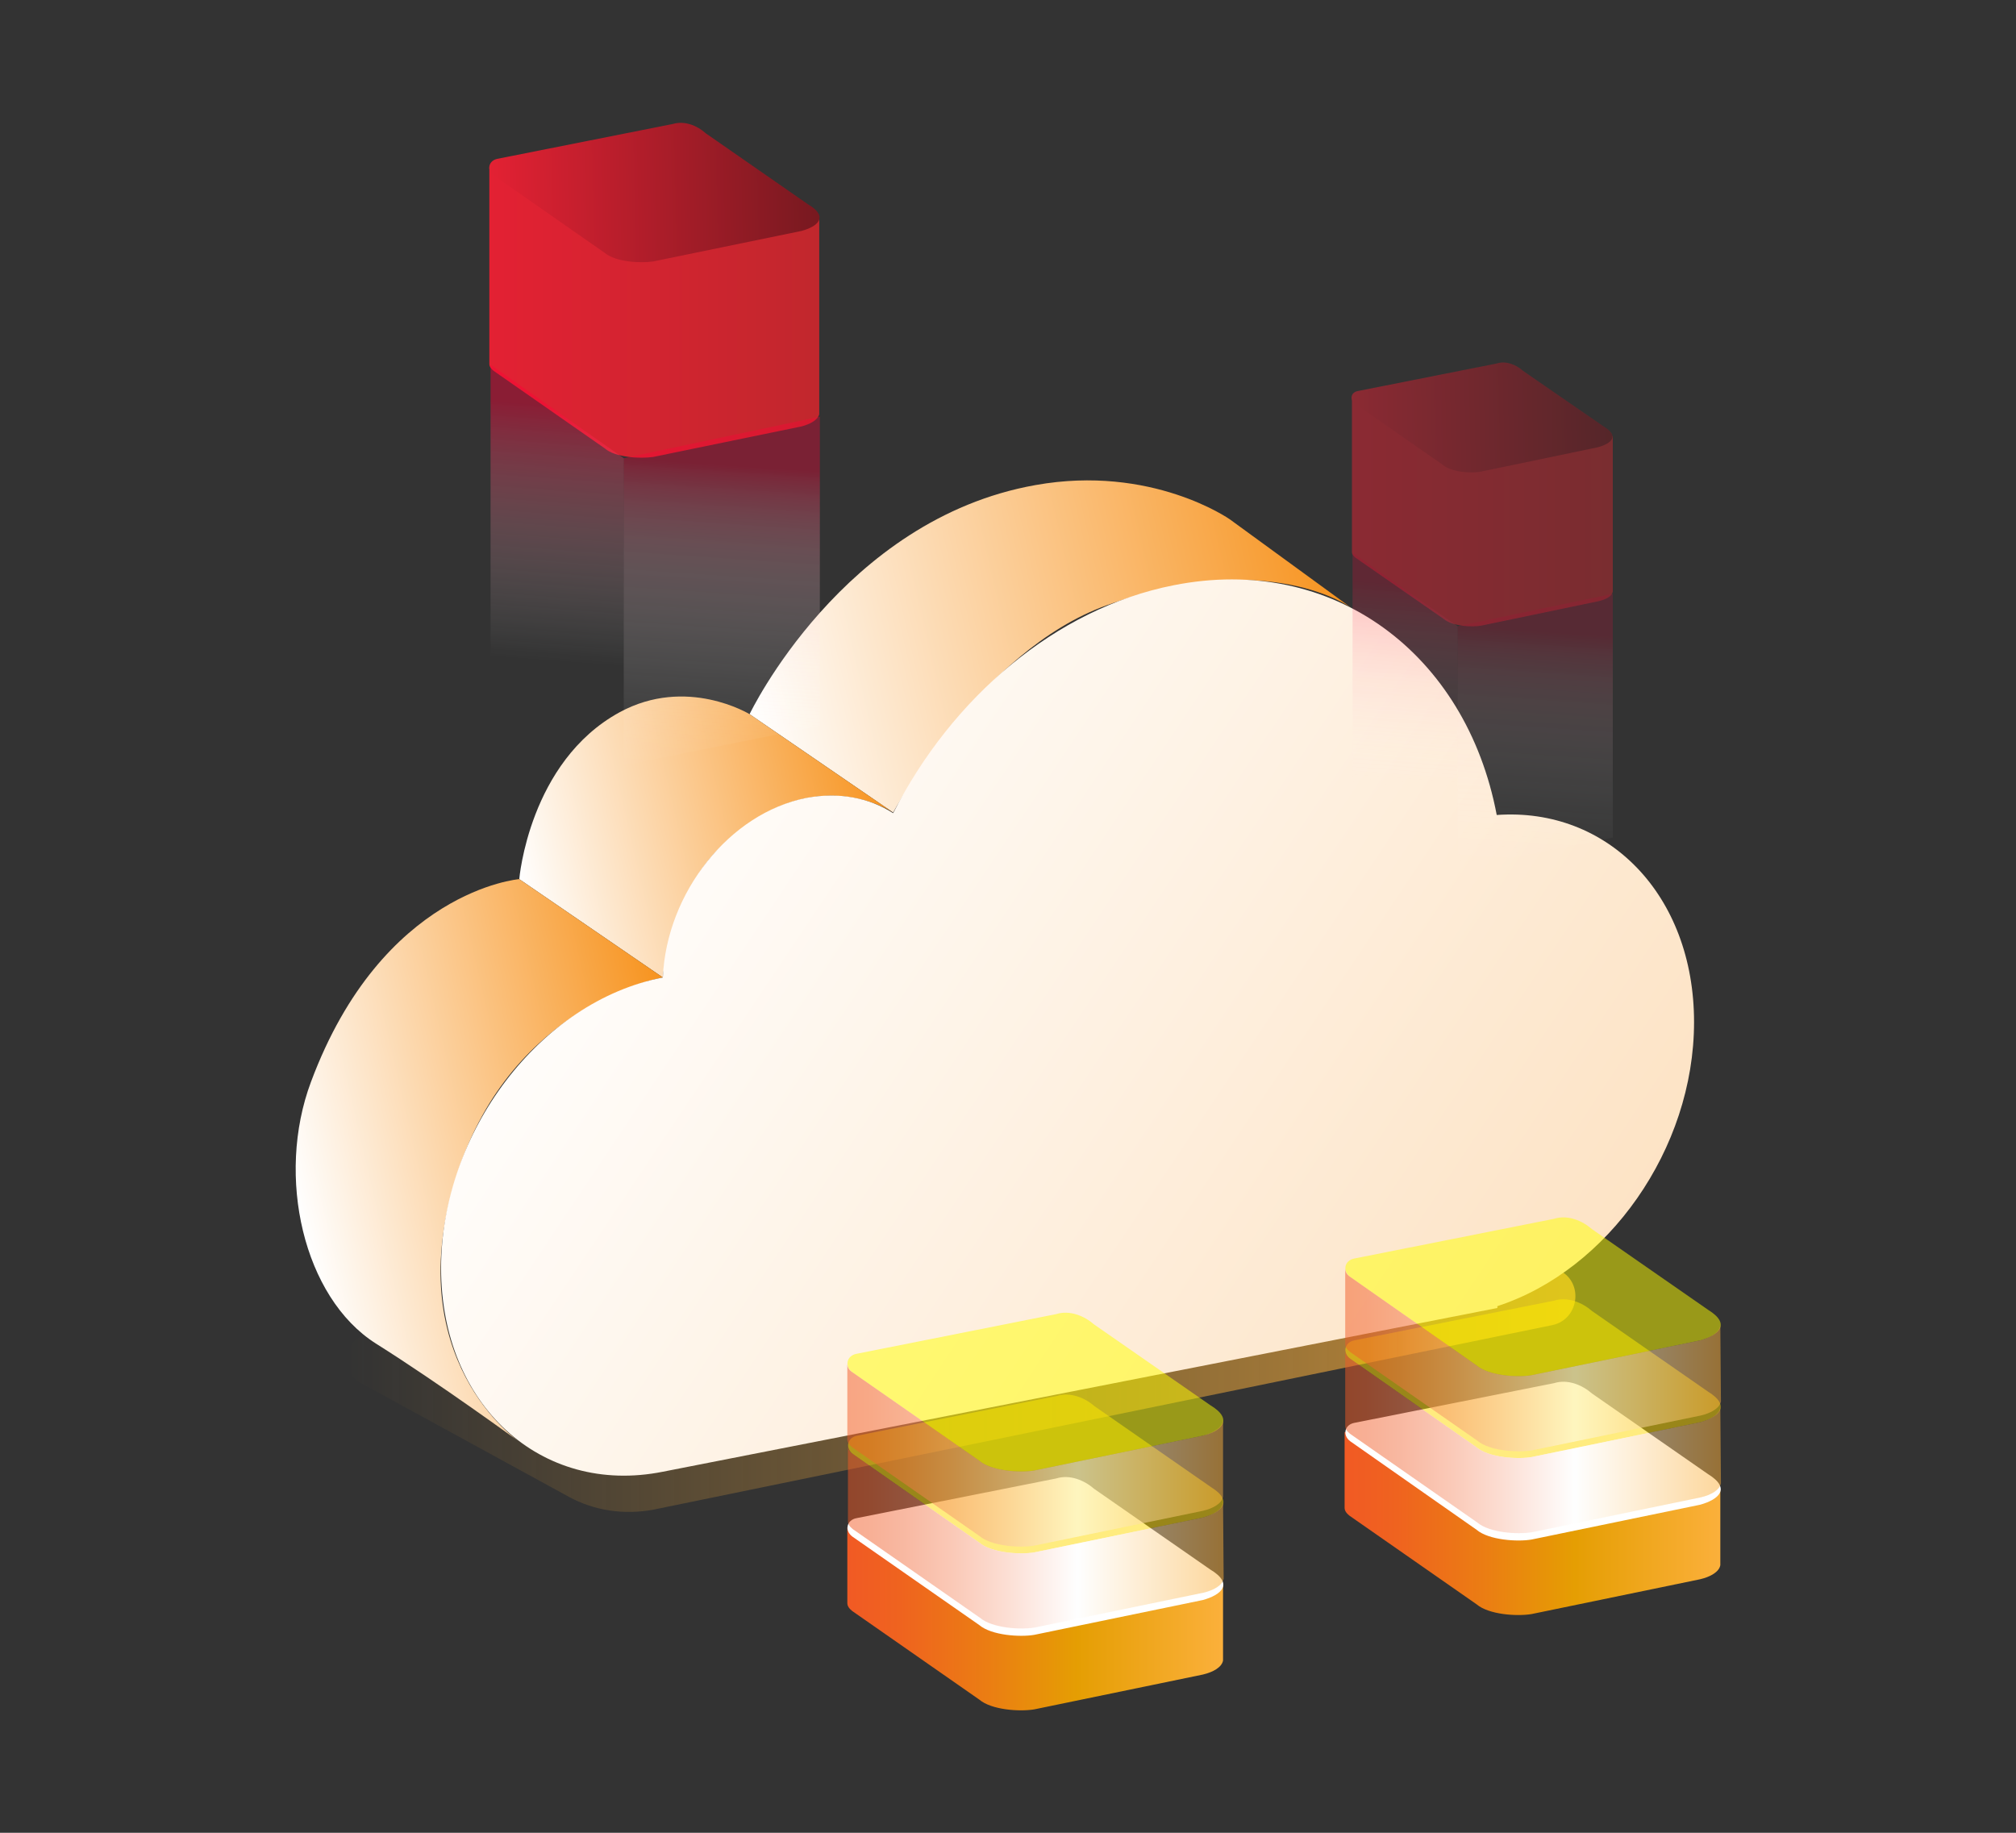
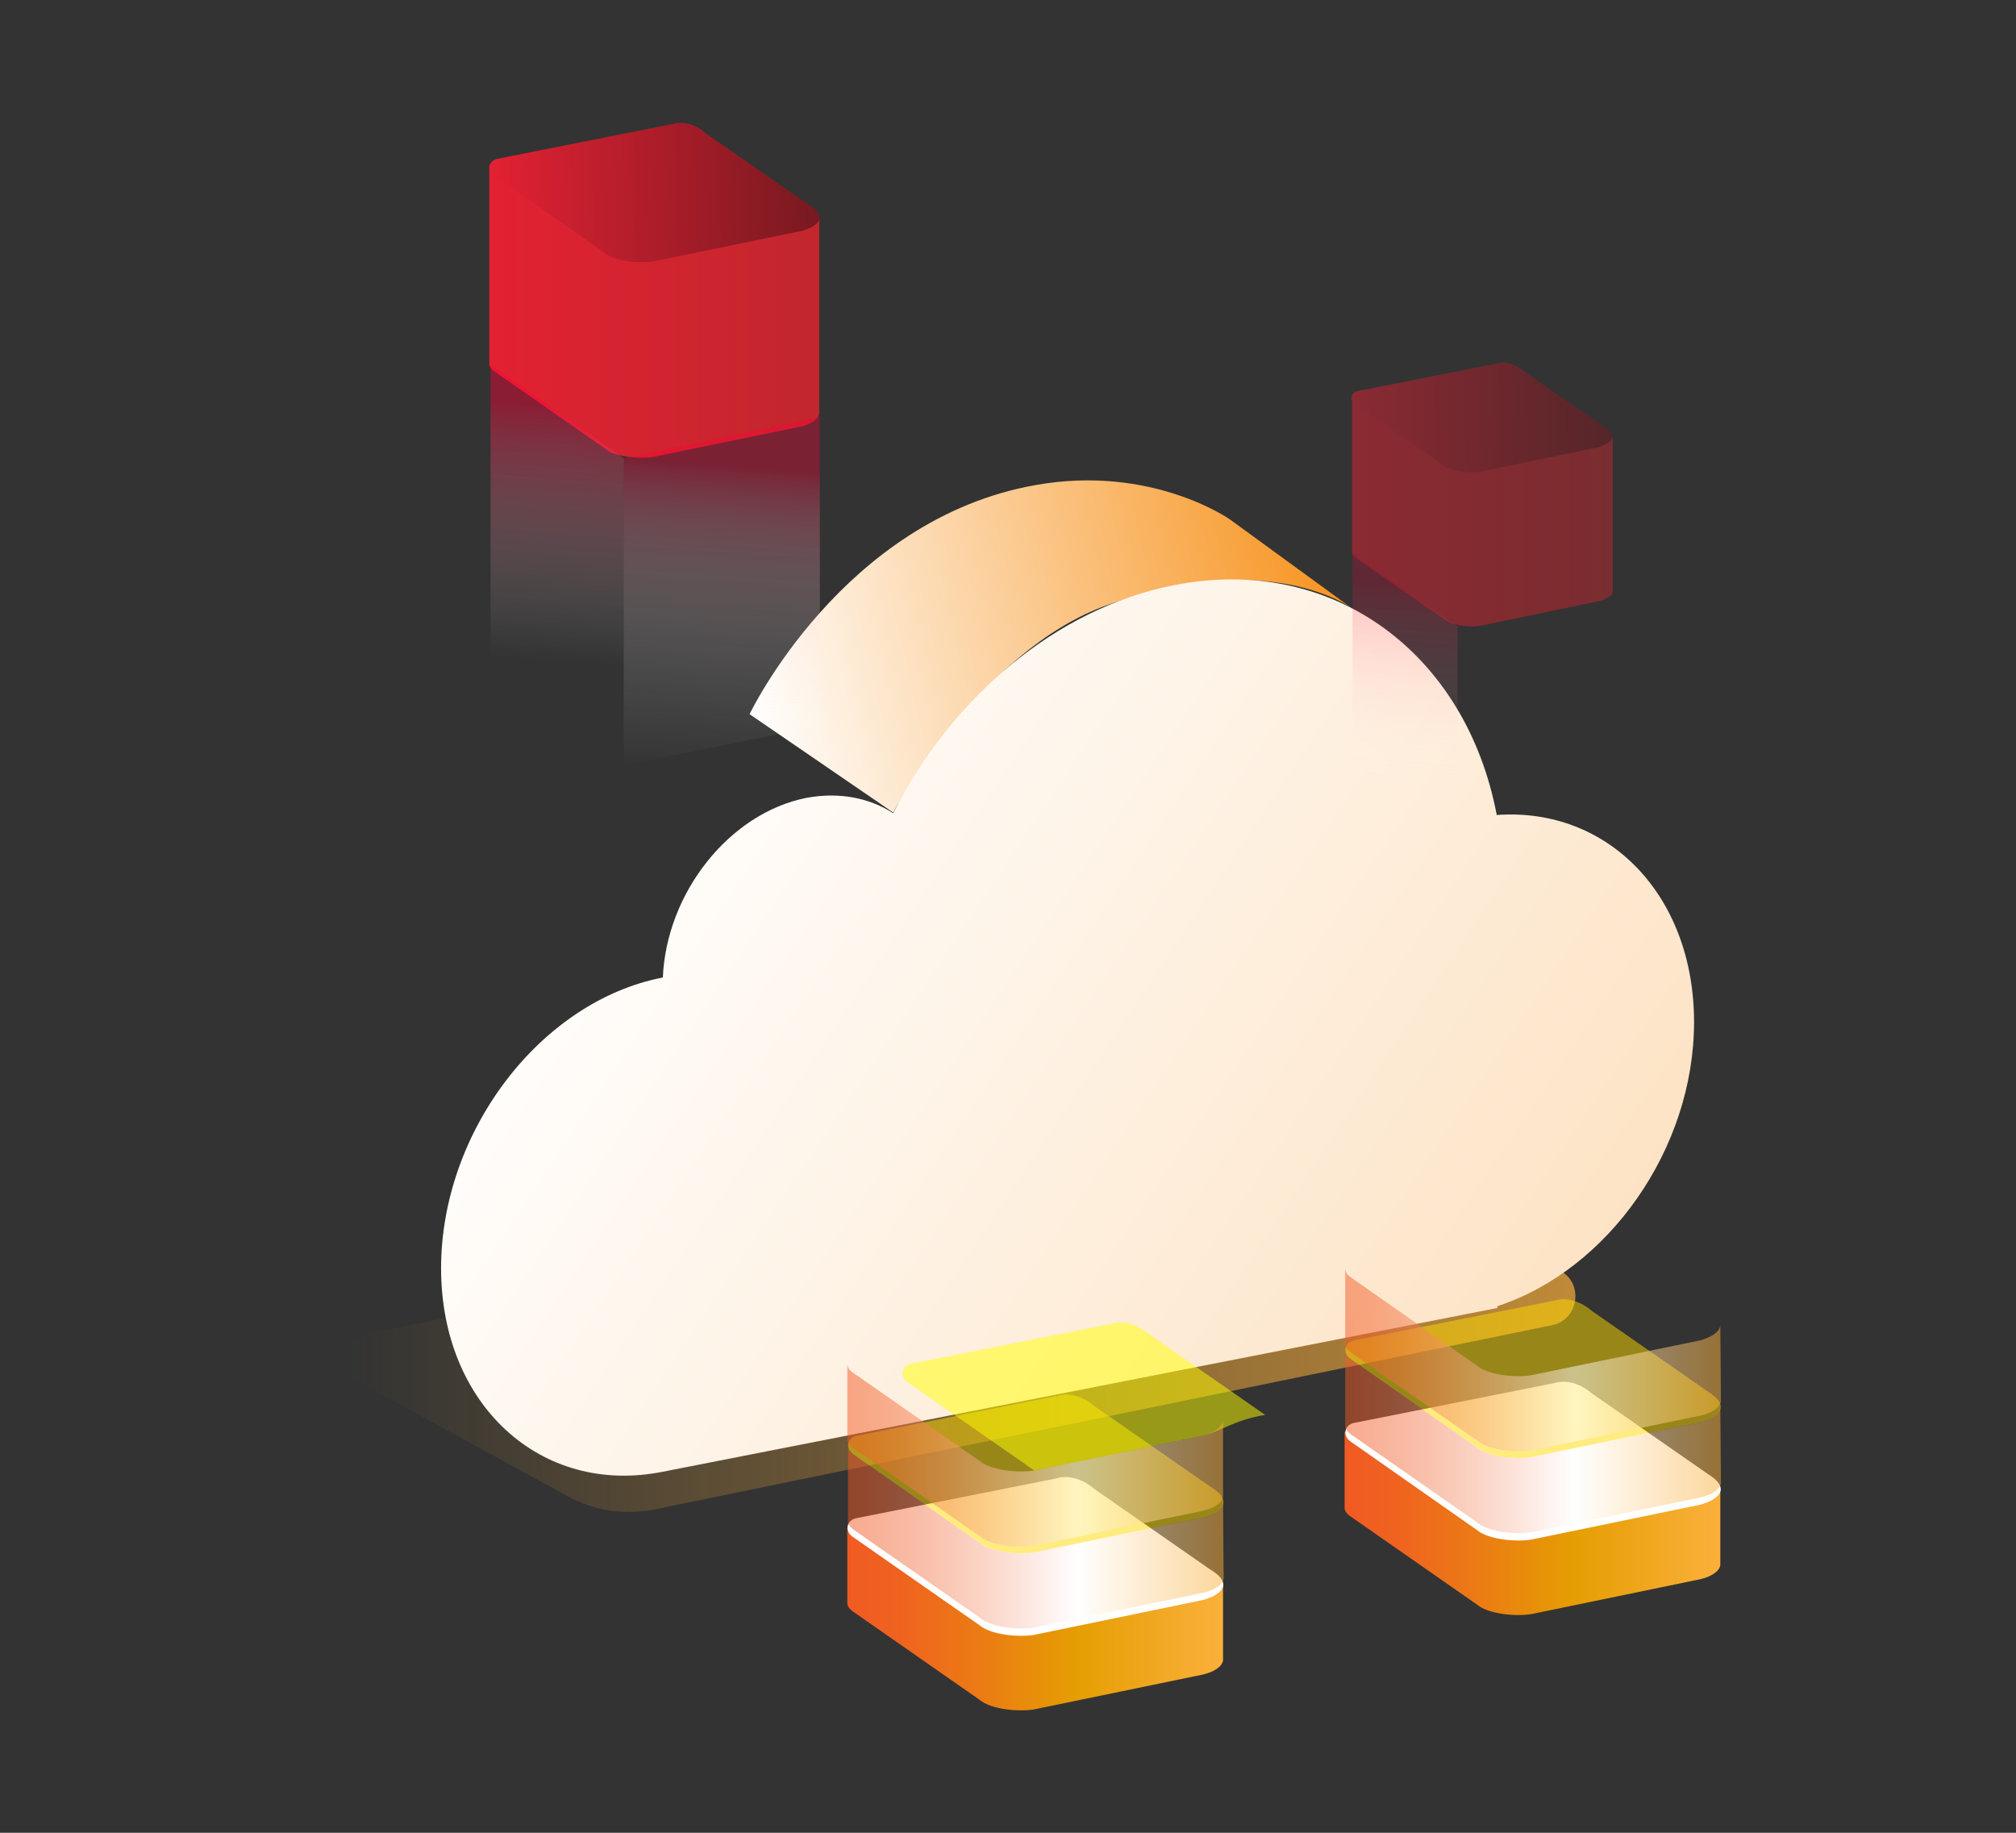
<svg xmlns="http://www.w3.org/2000/svg" version="1.1" id="Layer_1" x="0px" y="0px" viewBox="0 0 330 300" style="enable-background:new 0 0 330 300;" xml:space="preserve">
  <rect x="0" y="0" width="330" height="300" fill="#333333" stroke="none" />
  <style type="text/css">
	.st0{opacity:0.7;fill:url(#SVGID_1_);}
	.st1{fill:url(#SVGID_2_);}
	.st2{fill:url(#SVGID_3_);}
	.st3{fill:url(#SVGID_4_);}
	.st4{fill:url(#SVGID_5_);}
	.st5{fill:url(#SVGID_6_);}
	.st6{fill:#FFFFFF;}
	.st7{opacity:0.5;fill:#FFDA00;}
	.st8{opacity:0.5;fill:url(#SVGID_7_);}
	.st9{opacity:0.5;fill:#FFFF00;}
	.st10{opacity:0.5;fill:url(#SVGID_8_);}
	.st11{fill:url(#SVGID_9_);}
	.st12{opacity:0.5;fill:url(#SVGID_10_);}
	.st13{opacity:0.5;fill:url(#SVGID_11_);}
	.st14{fill:url(#SVGID_12_);}
	.st15{fill:url(#SVGID_13_);}
	.st16{opacity:0.5;fill:url(#SVGID_14_);}
	.st17{opacity:0.5;fill:url(#SVGID_15_);}
	.st18{opacity:0.5;}
	.st19{fill:url(#SVGID_16_);}
	.st20{fill:url(#SVGID_17_);}
	.st21{opacity:0.5;fill:url(#SVGID_18_);}
	.st22{opacity:0.5;fill:url(#SVGID_19_);}
</style>
  <g>
    <g>
      <linearGradient id="SVGID_1_" gradientUnits="userSpaceOnUse" x1="56.838" y1="217.493" x2="257.868" y2="217.493">
        <stop offset="5.434346e-07" style="stop-color:#FBB03B;stop-opacity:0" />
        <stop offset="1" style="stop-color:#FBB03B" />
      </linearGradient>
      <path class="st0" d="M93.1,245l-34-18.6c-3.6-2-2.8-7.3,1.2-8.1L208,188c5-1,10.3-0.2,14.8,2.2l32.6,17.8c3.9,2.1,3,8-1.3,8.9    l-147.1,30.2C102.2,248,97.3,247.3,93.1,245z" />
      <linearGradient id="SVGID_2_" gradientUnits="userSpaceOnUse" x1="122.107" y1="114.414" x2="219.468" y2="91.977">
        <stop offset="0" style="stop-color:#FFFFFF" />
        <stop offset="1" style="stop-color:#F7931E" />
      </linearGradient>
      <path class="st1" d="M221.2,99.5L201.3,85c0,0-12.8-9-31.8-5.6c-31.6,5.6-46.8,37.5-46.8,37.5l23.5,16.1c0,0,14.3-26.5,34.9-33.9    C207.7,89.5,221.2,99.5,221.2,99.5z" />
      <linearGradient id="SVGID_3_" gradientUnits="userSpaceOnUse" x1="84.639" y1="142.561" x2="145.205" y2="128.604">
        <stop offset="0" style="stop-color:#FFFFFF" />
        <stop offset="1" style="stop-color:#F7931E" />
      </linearGradient>
-       <path class="st2" d="M146.2,133l-23.5-16.1c0,0-10.3-6.3-21.3-0.3c-14.8,8.1-16.4,27.3-16.4,27.3l23.5,16.1c0,0,1.1-13.5,9.8-21.7    C133.2,124.1,146.2,133,146.2,133z" />
      <linearGradient id="SVGID_4_" gradientUnits="userSpaceOnUse" x1="48.804" y1="198.139" x2="113.823" y2="183.156">
        <stop offset="0" style="stop-color:#FFFFFF" />
        <stop offset="1" style="stop-color:#F7931E" />
      </linearGradient>
-       <path class="st3" d="M108.5,160l-23.5-16.1c0,0-22.4,1.8-34.1,33.2c-5.8,15.5-1.2,35.3,10.6,42.8c10.5,6.6,23.5,16.1,23.5,16.1    s-20.1-13.6-10.1-44C83.9,164.2,108.5,160,108.5,160z" />
      <linearGradient id="SVGID_5_" gradientUnits="userSpaceOnUse" x1="92.954" y1="1255.404" x2="705.969" y2="1740.239" gradientTransform="matrix(1 -0.231 0 1 0 -1099.862)">
        <stop offset="0" style="stop-color:#FFFFFF" />
        <stop offset="1" style="stop-color:#F7931E" />
      </linearGradient>
      <path class="st4" d="M277.3,167.3c0-20.8-14.1-35.2-32.3-33.9c-5-26.4-26.8-42.8-52.9-37.6c-19.3,3.8-36.3,18.4-45.9,37.3    c-3.9-2.5-8.8-3.5-14.2-2.5c-12.6,2.5-22.9,15.5-23.5,29.4c0,0,0,0,0,0c-20.1,3.9-36.3,25.3-36.3,47.6c0,22.3,16.3,37.3,36.3,33.3    l136.6-26.8v-0.3C263.2,207.9,277.3,188.1,277.3,167.3z" />
    </g>
    <g>
      <linearGradient id="SVGID_6_" gradientUnits="userSpaceOnUse" x1="220.15" y1="249.357" x2="281.646" y2="249.357">
        <stop offset="0" style="stop-color:#F15A24" />
        <stop offset="0.139" style="stop-color:#EF631F" />
        <stop offset="0.371" style="stop-color:#EB7D13" />
        <stop offset="0.612" style="stop-color:#E59E03" />
        <stop offset="1" style="stop-color:#FBB03B" />
      </linearGradient>
      <path class="st5" d="M281.6,243.7l-61.5-9.3v12.4l0,0c0,0.5,0.3,0.9,0.8,1.3l20.8,14.5c2,1.7,6.6,2,9,1.6l27.6-5.7    c1.7-0.4,3.1-1.2,3.3-2.3l0,0V243.7z" />
      <path class="st6" d="M278.3,246.3l-27.6,5.7c-2.3,0.4-7,0.1-9-1.6L221,235.9c-1.3-1-0.9-2.7,0.7-3l32.7-6.5    c2.2-0.7,4.6,0.3,6.2,1.7l19,13.2C283.5,243.7,281.2,245.5,278.3,246.3z" />
      <path class="st7" d="M278.3,232.8l-27.6,5.7c-2.3,0.4-7,0.1-9-1.6L221,222.4c-1.3-1-0.9-2.7,0.7-3l32.7-6.5    c2.2-0.7,4.6,0.3,6.2,1.7l19,13.2C283.5,230.2,281.2,232,278.3,232.8z" />
      <linearGradient id="SVGID_7_" gradientUnits="userSpaceOnUse" x1="220.15" y1="235.884" x2="281.646" y2="235.884">
        <stop offset="0" style="stop-color:#F15A24" />
        <stop offset="5.821323e-02" style="stop-color:#F2612D" />
        <stop offset="0.155" style="stop-color:#F37447" />
        <stop offset="0.279" style="stop-color:#F69470" />
        <stop offset="0.424" style="stop-color:#FABFAA" />
        <stop offset="0.586" style="stop-color:#FEF6F3" />
        <stop offset="0.612" style="stop-color:#FFFFFF" />
        <stop offset="1" style="stop-color:#FBB03B" />
      </linearGradient>
      <path class="st8" d="M281.6,230.2c0,1.2-1.5,2.1-3.3,2.6l-27.6,5.7c-2.3,0.4-7,0.1-9-1.6L221,222.4c-0.6-0.4-0.8-0.9-0.8-1.4l0,0    v12.4l0,0c0,0.5,0.3,0.9,0.8,1.3l20.8,14.5c2,1.7,6.6,2,9,1.6l27.6-5.7c1.7-0.4,3.1-1.2,3.3-2.3l0,0L281.6,230.2L281.6,230.2z" />
-       <path class="st9" d="M278.3,219.4l-27.6,5.7c-2.3,0.4-7,0.1-9-1.6L221,209c-1.3-1-0.9-2.7,0.7-3l32.7-6.5c2.2-0.7,4.6,0.3,6.2,1.7    l19,13.2C283.5,216.8,281.2,218.6,278.3,219.4z" />
      <linearGradient id="SVGID_8_" gradientUnits="userSpaceOnUse" x1="220.15" y1="222.485" x2="281.646" y2="222.485">
        <stop offset="0" style="stop-color:#F15A24" />
        <stop offset="5.821323e-02" style="stop-color:#F2612D" />
        <stop offset="0.155" style="stop-color:#F37447" />
        <stop offset="0.279" style="stop-color:#F69470" />
        <stop offset="0.424" style="stop-color:#FABFAA" />
        <stop offset="0.586" style="stop-color:#FEF6F3" />
        <stop offset="0.612" style="stop-color:#FFFFFF" />
        <stop offset="1" style="stop-color:#FBB03B" />
      </linearGradient>
      <path class="st10" d="M281.6,216.8c0,1.2-1.5,2.1-3.3,2.6l-27.6,5.7c-2.3,0.4-7,0.1-9-1.6L221,209c-0.6-0.4-0.8-0.9-0.8-1.4l0,0    v12.4l0,0c0,0.5,0.3,0.9,0.8,1.3l20.8,14.5c2,1.7,6.6,2,9,1.6l27.6-5.7c1.7-0.4,3.1-1.2,3.3-2.3l0,0L281.6,216.8L281.6,216.8z" />
    </g>
    <g>
      <linearGradient id="SVGID_9_" gradientUnits="userSpaceOnUse" x1="138.749" y1="264.974" x2="200.245" y2="264.974">
        <stop offset="0" style="stop-color:#F15A24" />
        <stop offset="0.139" style="stop-color:#EF631F" />
        <stop offset="0.371" style="stop-color:#EB7D13" />
        <stop offset="0.612" style="stop-color:#E59E03" />
        <stop offset="1" style="stop-color:#FBB03B" />
      </linearGradient>
      <path class="st11" d="M200.2,259.3l-61.5-9.3v12.4l0,0c0,0.5,0.3,0.9,0.8,1.3l20.8,14.5c2,1.7,6.6,2,9,1.6l27.6-5.7    c1.7-0.4,3.1-1.2,3.3-2.3l0,0V259.3z" />
      <path class="st6" d="M196.9,261.9l-27.6,5.7c-2.3,0.4-7,0.1-9-1.6l-20.8-14.5c-1.3-1-0.9-2.7,0.7-3l32.7-6.5    c2.2-0.7,4.6,0.3,6.2,1.7l19,13.2C202.1,259.3,199.8,261.1,196.9,261.9z" />
      <path class="st7" d="M196.9,248.4l-27.6,5.7c-2.3,0.4-7,0.1-9-1.6L139.6,238c-1.3-1-0.9-2.7,0.7-3l32.7-6.5    c2.2-0.7,4.6,0.3,6.2,1.7l19,13.2C202.1,245.8,199.8,247.6,196.9,248.4z" />
      <linearGradient id="SVGID_10_" gradientUnits="userSpaceOnUse" x1="138.75" y1="251.501" x2="200.245" y2="251.501">
        <stop offset="0" style="stop-color:#F15A24" />
        <stop offset="5.821323e-02" style="stop-color:#F2612D" />
        <stop offset="0.155" style="stop-color:#F37447" />
        <stop offset="0.279" style="stop-color:#F69470" />
        <stop offset="0.424" style="stop-color:#FABFAA" />
        <stop offset="0.586" style="stop-color:#FEF6F3" />
        <stop offset="0.612" style="stop-color:#FFFFFF" />
        <stop offset="1" style="stop-color:#FBB03B" />
      </linearGradient>
      <path class="st12" d="M200.2,245.8c0,1.2-1.5,2.1-3.3,2.6l-27.6,5.7c-2.3,0.4-7,0.1-9-1.6L139.6,238c-0.6-0.4-0.8-0.9-0.8-1.4l0,0    v12.4l0,0c0,0.5,0.3,0.9,0.8,1.3l20.8,14.5c2,1.7,6.6,2,9,1.6l27.6-5.7c1.7-0.4,3.1-1.2,3.3-2.3l0,0L200.2,245.8L200.2,245.8z" />
-       <path class="st9" d="M196.9,235l-27.6,5.7c-2.3,0.4-7,0.1-9-1.6l-20.8-14.5c-1.3-1-0.9-2.7,0.7-3l32.7-6.5    c2.2-0.7,4.6,0.3,6.2,1.7l19,13.2C202.1,232.4,199.8,234.3,196.9,235z" />
+       <path class="st9" d="M196.9,235l-27.6,5.7l-20.8-14.5c-1.3-1-0.9-2.7,0.7-3l32.7-6.5    c2.2-0.7,4.6,0.3,6.2,1.7l19,13.2C202.1,232.4,199.8,234.3,196.9,235z" />
      <linearGradient id="SVGID_11_" gradientUnits="userSpaceOnUse" x1="138.75" y1="238.102" x2="200.245" y2="238.102">
        <stop offset="0" style="stop-color:#F15A24" />
        <stop offset="5.821323e-02" style="stop-color:#F2612D" />
        <stop offset="0.155" style="stop-color:#F37447" />
        <stop offset="0.279" style="stop-color:#F69470" />
        <stop offset="0.424" style="stop-color:#FABFAA" />
        <stop offset="0.586" style="stop-color:#FEF6F3" />
        <stop offset="0.612" style="stop-color:#FFFFFF" />
        <stop offset="1" style="stop-color:#FBB03B" />
      </linearGradient>
      <path class="st13" d="M200.2,232.4c0,1.2-1.5,2.1-3.3,2.6l-27.6,5.7c-2.3,0.4-7,0.1-9-1.6l-20.8-14.5c-0.6-0.4-0.8-0.9-0.8-1.4    l0,0v12.4l0,0c0,0.5,0.3,0.9,0.8,1.3l20.8,14.5c2,1.7,6.6,2,9,1.6l27.6-5.7c1.7-0.4,3.1-1.2,3.3-2.3l0,0L200.2,232.4L200.2,232.4z    " />
    </g>
    <g>
      <g>
        <linearGradient id="SVGID_12_" gradientUnits="userSpaceOnUse" x1="80.106" y1="51.175" x2="134.166" y2="51.175">
          <stop offset="0" style="stop-color:#E32133" />
          <stop offset="1" style="stop-color:#C1272D" />
        </linearGradient>
        <path class="st14" d="M134.2,35.5l-54.1-8.1v32.2l0,0c0,0.4,0.3,0.8,0.7,1.1l18.2,12.7c1.7,1.5,5.8,1.7,7.9,1.4l24.3-5     c1.5-0.4,2.7-1.1,2.9-2l0,0V35.5z" />
        <linearGradient id="SVGID_13_" gradientUnits="userSpaceOnUse" x1="77.214" y1="-1188.832" x2="132.264" y2="-1188.832" gradientTransform="matrix(0.983 0.168 2.219936e-02 1.022 30.621 1228.344)">
          <stop offset="0" style="stop-color:#E32133" />
          <stop offset="1" style="stop-color:#771920" />
        </linearGradient>
        <path class="st15" d="M131.2,37.8l-24.3,5c-2.1,0.3-6.1,0.1-7.9-1.4L80.8,28.7c-1.2-0.9-0.8-2.4,0.6-2.7l28.7-5.7     c2-0.6,4.1,0.3,5.4,1.5l16.7,11.6C135.8,35.5,133.8,37.1,131.2,37.8z" />
      </g>
      <linearGradient id="SVGID_14_" gradientUnits="userSpaceOnUse" x1="1598.244" y1="-2275.732" x2="1706.309" y2="-2188.998" gradientTransform="matrix(0.618 0.822 -0.787 0.573 -2658.466 54.325)">
        <stop offset="8.762887e-02" style="stop-color:#FF0037;stop-opacity:0.7" />
        <stop offset="9.625804e-02" style="stop-color:#FF1245;stop-opacity:0.684" />
        <stop offset="0.122" style="stop-color:#FF436C;stop-opacity:0.634" />
        <stop offset="0.15" style="stop-color:#FF708F;stop-opacity:0.581" />
        <stop offset="0.18" style="stop-color:#FF97AD;stop-opacity:0.525" />
        <stop offset="0.211" style="stop-color:#FFB7C7;stop-opacity:0.465" />
        <stop offset="0.245" style="stop-color:#FFD1DB;stop-opacity:0.401" />
        <stop offset="0.281" style="stop-color:#FFE6EB;stop-opacity:0.332" />
        <stop offset="0.323" style="stop-color:#FFF4F6;stop-opacity:0.253" />
        <stop offset="0.373" style="stop-color:#FFFCFD;stop-opacity:0.158" />
        <stop offset="0.456" style="stop-color:#FFFFFF;stop-opacity:1.275749e-05" />
      </linearGradient>
      <polygon class="st16" points="102.1,75 102.1,125.3 134.2,118.8 134.2,68.2   " />
      <linearGradient id="SVGID_15_" gradientUnits="userSpaceOnUse" x1="1584.917" y1="-2252.132" x2="1632.939" y2="-2213.012" gradientTransform="matrix(0.618 0.822 -0.787 0.573 -2658.466 54.325)">
        <stop offset="0" style="stop-color:#FF0037;stop-opacity:0.851" />
        <stop offset="0.129" style="stop-color:#FF3A64;stop-opacity:0.688" />
        <stop offset="0.329" style="stop-color:#FF8DA6;stop-opacity:0.436" />
        <stop offset="0.493" style="stop-color:#FFCBD6;stop-opacity:0.23" />
        <stop offset="0.613" style="stop-color:#FFF1F4;stop-opacity:7.905424e-02" />
        <stop offset="0.675" style="stop-color:#FFFFFF;stop-opacity:0" />
      </linearGradient>
      <polygon class="st17" points="102.1,75 80.3,59.7 80.3,115.1 102.1,130.1   " />
    </g>
    <g class="st18">
      <g>
        <linearGradient id="SVGID_16_" gradientUnits="userSpaceOnUse" x1="221.3" y1="83.708" x2="263.969" y2="83.708">
          <stop offset="0" style="stop-color:#E32133" />
          <stop offset="1" style="stop-color:#C1272D" />
        </linearGradient>
        <path class="st19" d="M264,71.4l-42.7-6.4v25.4l0,0c0,0.3,0.2,0.6,0.6,0.9l14.4,10c1.4,1.2,4.6,1.4,6.2,1.1l19.2-4     c1.2-0.3,2.2-0.8,2.3-1.6l0,0V71.4z" />
        <linearGradient id="SVGID_17_" gradientUnits="userSpaceOnUse" x1="220.632" y1="-1175.557" x2="264.081" y2="-1175.557" gradientTransform="matrix(0.983 0.168 2.219936e-02 1.022 30.621 1228.344)">
          <stop offset="0" style="stop-color:#E32133" />
          <stop offset="1" style="stop-color:#771920" />
        </linearGradient>
        <path class="st20" d="M261.6,73.2l-19.2,4c-1.6,0.3-4.8,0.1-6.2-1.1l-14.4-10c-0.9-0.7-0.7-1.9,0.5-2.1l22.7-4.5     c1.5-0.5,3.2,0.2,4.3,1.2l13.2,9.1C265.2,71.4,263.7,72.6,261.6,73.2z" />
      </g>
      <linearGradient id="SVGID_18_" gradientUnits="userSpaceOnUse" x1="1697.912" y1="-2366.716" x2="1783.205" y2="-2298.258" gradientTransform="matrix(0.618 0.822 -0.787 0.573 -2658.466 54.325)">
        <stop offset="8.762887e-02" style="stop-color:#FF0037;stop-opacity:0.7" />
        <stop offset="9.625804e-02" style="stop-color:#FF1245;stop-opacity:0.684" />
        <stop offset="0.122" style="stop-color:#FF436C;stop-opacity:0.634" />
        <stop offset="0.15" style="stop-color:#FF708F;stop-opacity:0.581" />
        <stop offset="0.18" style="stop-color:#FF97AD;stop-opacity:0.525" />
        <stop offset="0.211" style="stop-color:#FFB7C7;stop-opacity:0.465" />
        <stop offset="0.245" style="stop-color:#FFD1DB;stop-opacity:0.401" />
        <stop offset="0.281" style="stop-color:#FFE6EB;stop-opacity:0.332" />
        <stop offset="0.323" style="stop-color:#FFF4F6;stop-opacity:0.253" />
        <stop offset="0.373" style="stop-color:#FFFCFD;stop-opacity:0.158" />
        <stop offset="0.456" style="stop-color:#FFFFFF;stop-opacity:1.275749e-05" />
      </linearGradient>
-       <polygon class="st21" points="238.6,102.5 238.6,142.2 264,137.1 264,97.2   " />
      <linearGradient id="SVGID_19_" gradientUnits="userSpaceOnUse" x1="1687.393" y1="-2348.089" x2="1725.295" y2="-2317.212" gradientTransform="matrix(0.618 0.822 -0.787 0.573 -2658.466 54.325)">
        <stop offset="0" style="stop-color:#FF0037;stop-opacity:0.851" />
        <stop offset="0.129" style="stop-color:#FF3A64;stop-opacity:0.688" />
        <stop offset="0.329" style="stop-color:#FF8DA6;stop-opacity:0.436" />
        <stop offset="0.493" style="stop-color:#FFCBD6;stop-opacity:0.23" />
        <stop offset="0.613" style="stop-color:#FFF1F4;stop-opacity:7.905424e-02" />
        <stop offset="0.675" style="stop-color:#FFFFFF;stop-opacity:0" />
      </linearGradient>
      <polygon class="st22" points="238.6,102.5 221.4,90.5 221.4,134.2 238.6,146   " />
    </g>
  </g>
</svg>